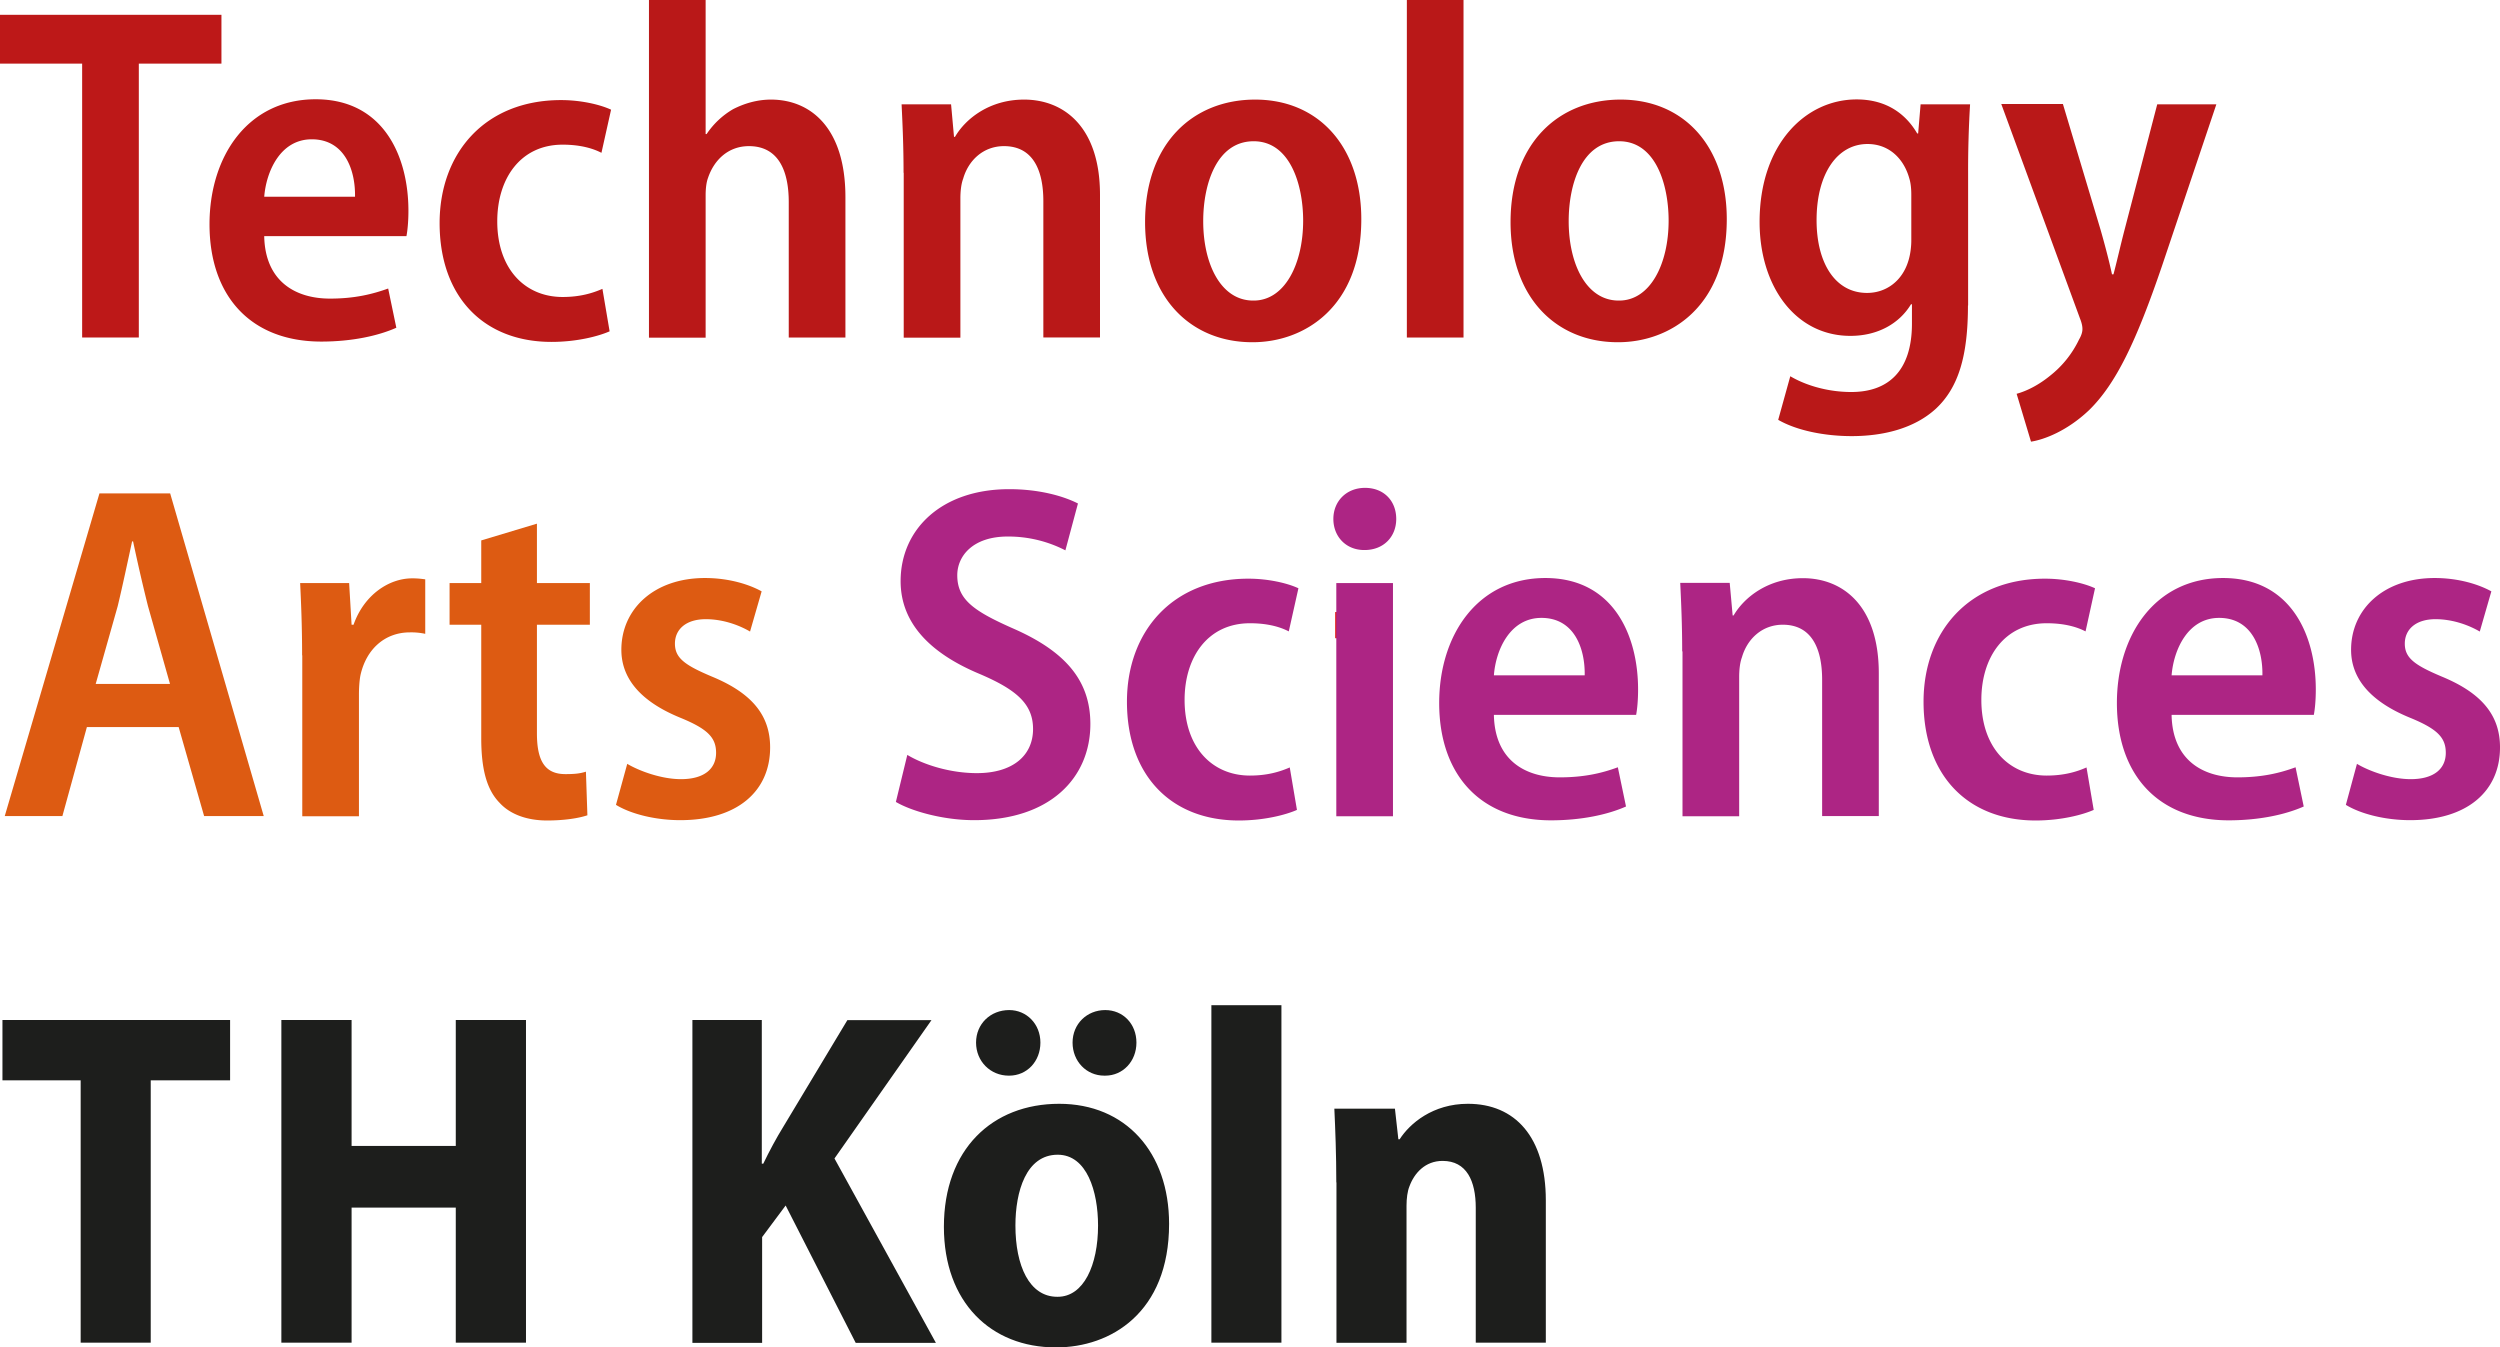
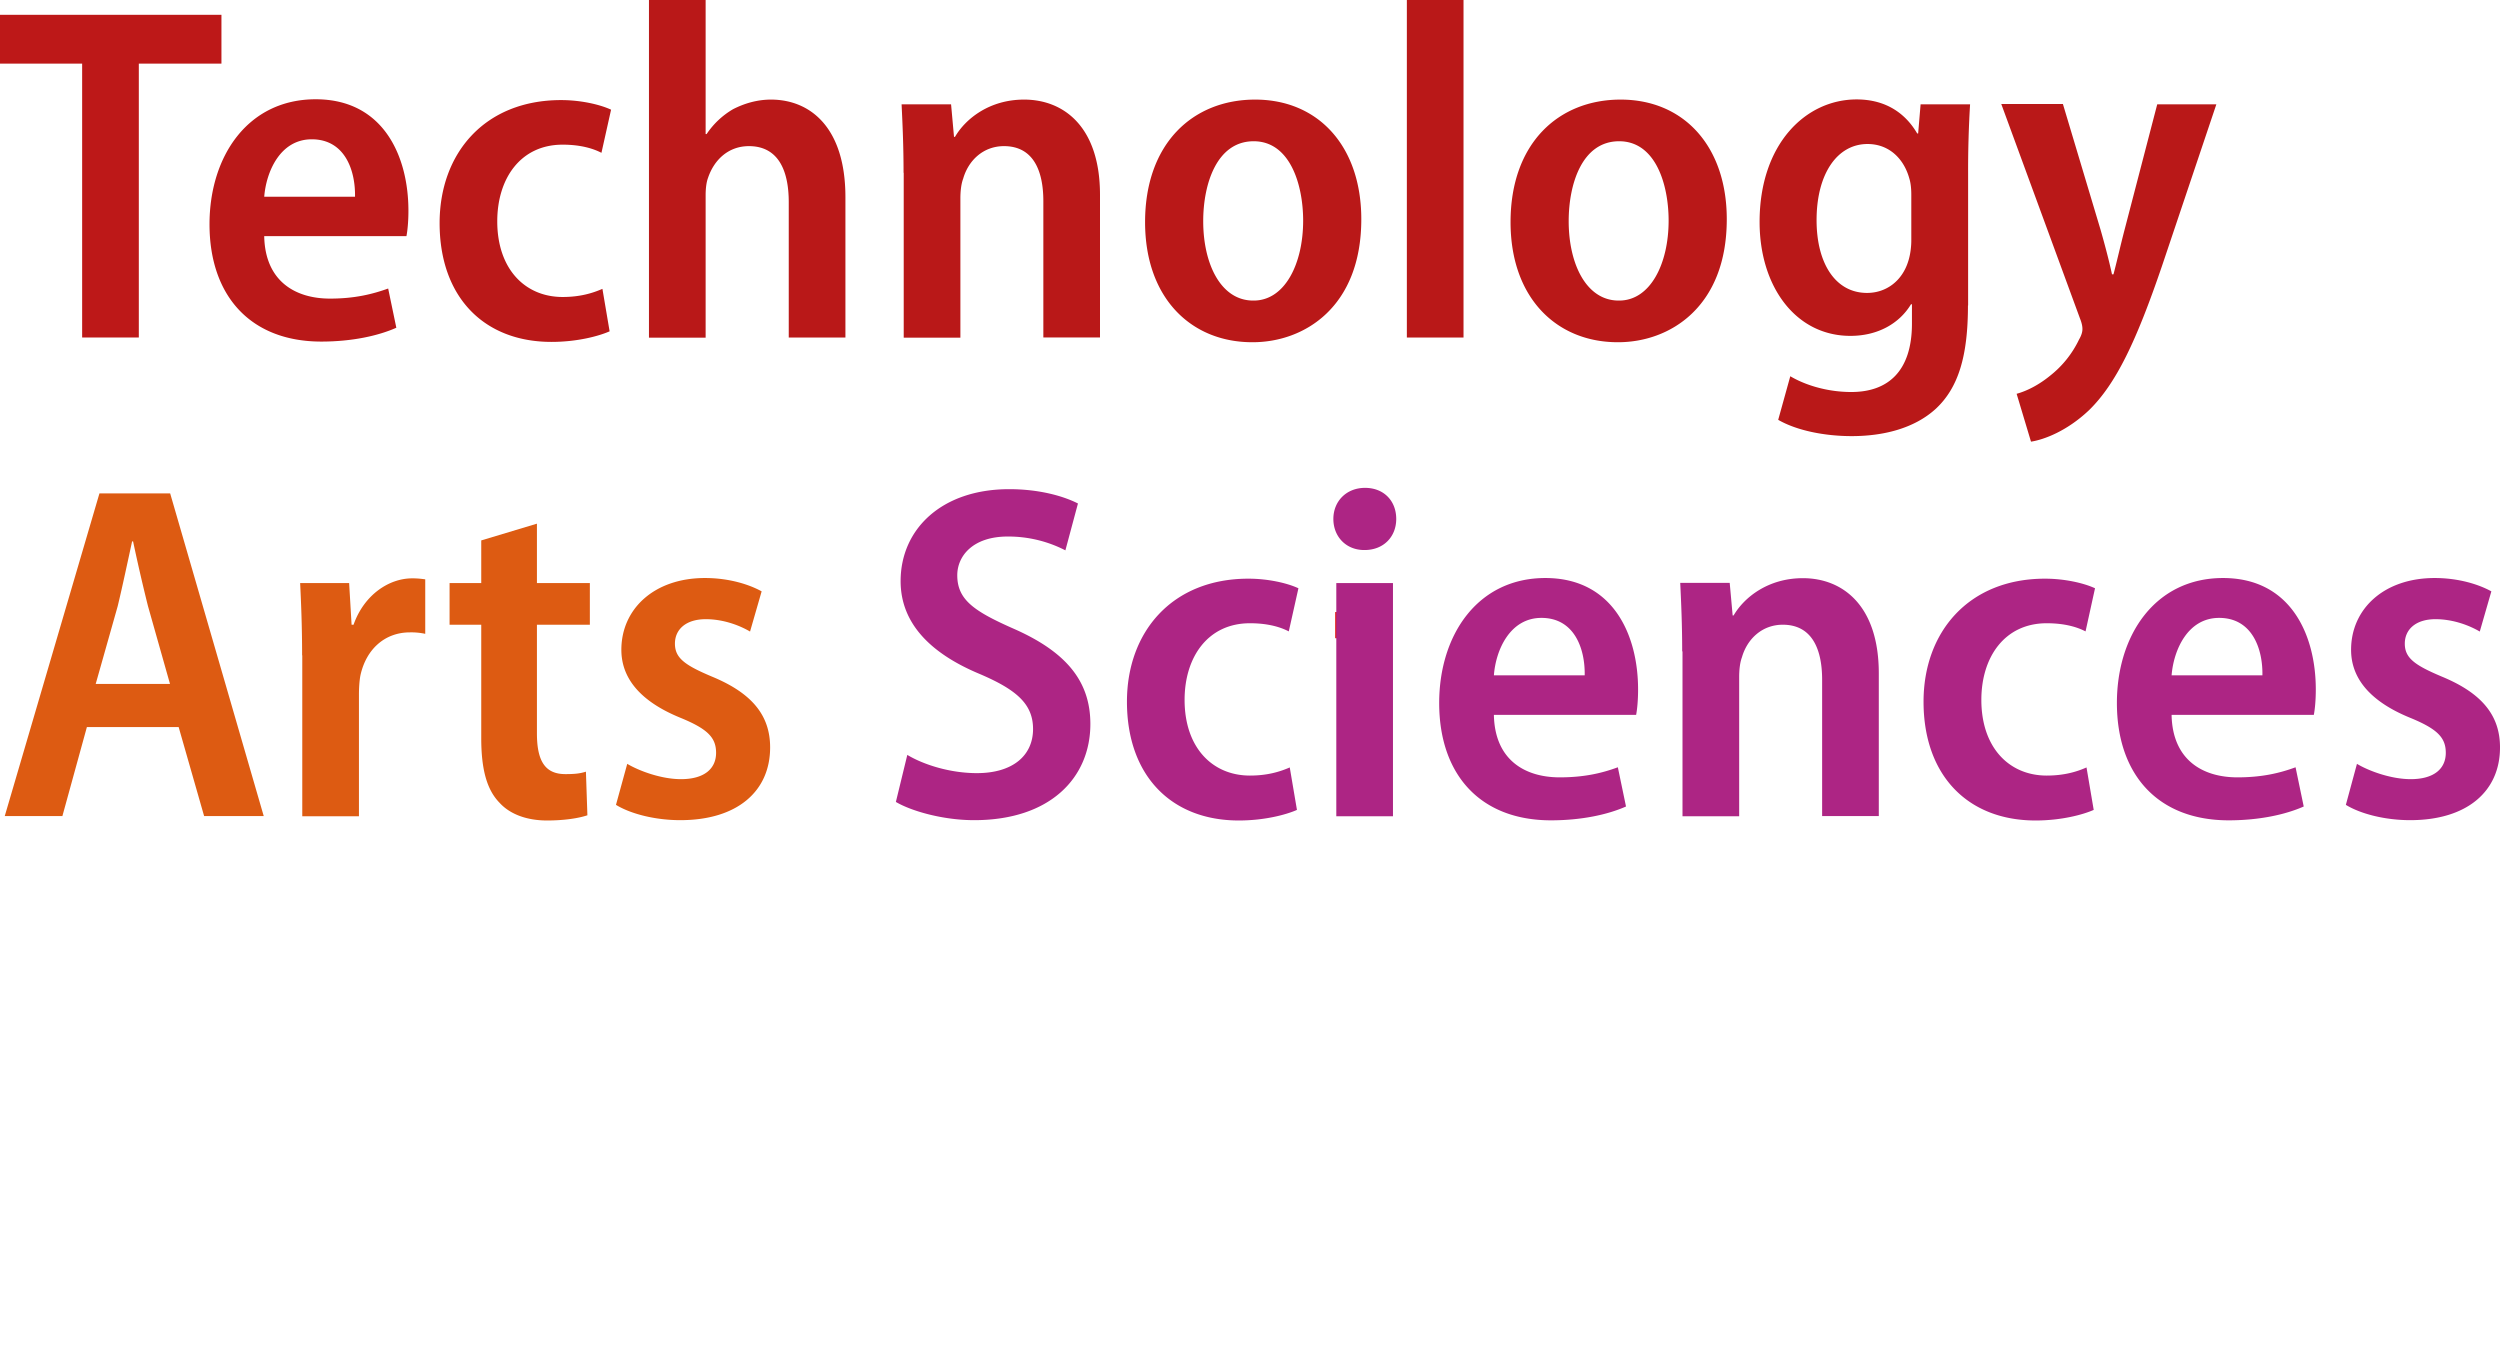
<svg xmlns="http://www.w3.org/2000/svg" height="83" width="154">
  <path d="M82.246 37.701h1.62v1.614h-1.62z" fill="#e31d19" />
  <path d="M5.06 3.919H0V.912h13.641v3.007h-5.09V20.79H5.06z" fill="#bd1818" />
  <path d="M16.276 14.565c.061 2.767 1.922 3.829 4.054 3.829 1.509 0 2.606-.27 3.581-.621l.503 2.416c-1.126.501-2.746.852-4.617.852-4.376 0-6.891-2.827-6.891-7.228 0-4.19 2.364-7.698 6.539-7.698s5.714 3.508 5.714 6.866c0 .712-.061 1.243-.121 1.564h-8.762zm5.593-2.446c.03-1.624-.623-3.538-2.666-3.538-1.951 0-2.806 2.005-2.927 3.538zm15.683 8.29c-.654.291-1.982.652-3.581.652-4.175 0-6.891-2.777-6.891-7.318 0-4.3 2.776-7.578 7.484-7.578 1.187 0 2.364.261 3.078.591l-.593 2.657c-.503-.261-1.278-.502-2.394-.502-2.575 0-4.024 2.065-4.024 4.722 0 2.947 1.72 4.661 4.024 4.661 1.066 0 1.831-.23 2.454-.501zM39.976 0h3.491v8.26h.06a4.966 4.966 0 0 1 1.63-1.534c.684-.351 1.479-.591 2.334-.591 2.394 0 4.587 1.684 4.587 6.014v8.641h-3.491v-8.34c0-1.915-.624-3.448-2.454-3.448-1.248 0-2.133.822-2.515 1.944-.121.321-.151.742-.151 1.093V20.8h-3.491zm15.683 10.646c0-1.654-.06-2.947-.121-4.221h3.048l.181 2.005h.061c.653-1.122 2.132-2.295 4.255-2.295 2.454 0 4.677 1.684 4.677 5.864v8.791h-3.49v-8.4c0-1.885-.624-3.388-2.425-3.388-1.277 0-2.193.882-2.514 2.005-.121.32-.171.771-.171 1.212V20.8h-3.491V10.646zm21.477 10.435c-3.762 0-6.599-2.717-6.599-7.398 0-4.862 2.957-7.548 6.78-7.548 3.903 0 6.539 2.887 6.539 7.368 0 5.423-3.521 7.578-6.69 7.578zm.09-2.566c1.922 0 3.048-2.266 3.048-4.922 0-2.216-.804-4.892-3.048-4.892-2.273 0-3.108 2.626-3.108 4.922 0 2.656 1.096 4.892 3.078 4.892zM86.662 0h3.491v20.79h-3.491zm12.987 21.081c-3.752 0-6.599-2.717-6.599-7.398 0-4.862 2.957-7.548 6.78-7.548 3.903 0 6.539 2.887 6.539 7.368 0 5.423-3.521 7.578-6.69 7.578zm.09-2.566c1.922 0 3.048-2.266 3.048-4.922 0-2.216-.794-4.892-3.048-4.892-2.283 0-3.108 2.626-3.108 4.922 0 2.656 1.096 4.892 3.078 4.892zm21.487.3c0 3.128-.593 5.073-1.981 6.366-1.328 1.213-3.229 1.684-5.181 1.684-1.69 0-3.4-.351-4.527-1.003l.745-2.686c.835.501 2.193.972 3.762.972 2.223 0 3.732-1.243 3.732-4.22v-1.183h-.06c-.715 1.183-2.042 1.945-3.732 1.945-3.37 0-5.593-3.037-5.593-7.017 0-4.812 2.846-7.548 5.975-7.548 1.921 0 3.078.972 3.732 2.095h.06l.151-1.794h3.048a67.14 67.14 0 0 0-.121 4.24v8.149zm-3.49-6.816c0-.351-.03-.712-.121-1.002-.322-1.183-1.217-2.126-2.575-2.126-1.861 0-3.139 1.825-3.139 4.692 0 2.656 1.157 4.481 3.109 4.481 1.156 0 2.162-.712 2.545-1.975.12-.381.181-.852.181-1.263zm9.345-5.573l2.314 7.728c.261.912.533 1.945.704 2.747h.09c.212-.792.443-1.825.684-2.747l2.012-7.728h3.642l-3.34 9.933c-1.599 4.692-2.847 7.288-4.497 8.902-1.358 1.293-2.786 1.824-3.581 1.945l-.885-2.948c.654-.18 1.388-.561 2.072-1.122a6.266 6.266 0 0 0 1.771-2.216c.151-.26.211-.471.211-.651 0-.15-.03-.351-.151-.652l-4.849-13.212h3.803z" fill="#b91818" />
  <path d="M5.352 44.788l-1.509 5.483H.292l5.834-19.878h4.356l5.764 19.878h-3.672l-1.569-5.483zm5.12-2.657L9.114 37.33a112.319 112.319 0 0 1-.916-3.98h-.06c-.272 1.243-.593 2.767-.885 3.98l-1.358 4.801zm8.138-1.764c0-1.744-.06-3.187-.121-4.451h3.018l.151 2.567h.121c.654-1.855 2.193-2.857 3.611-2.857.352 0 .563.03.805.06v3.358a4.086 4.086 0 0 0-.946-.09c-1.539 0-2.696 1.032-3.048 2.656-.06.321-.09.742-.09 1.183v7.488H18.62v-9.914zm14.465-8.109v3.658h3.26v2.567h-3.26v6.696c0 1.744.534 2.506 1.751 2.506.563 0 .885-.03 1.267-.15l.091 2.686c-.533.18-1.419.321-2.485.321-1.237 0-2.283-.381-2.927-1.093-.775-.792-1.127-2.035-1.127-3.979v-6.987h-1.951v-2.567h1.951V33.29zm5.563 14.795c.745.441 2.103.943 3.31.943 1.448 0 2.163-.652 2.163-1.624 0-.943-.533-1.474-2.193-2.155-2.606-1.063-3.642-2.537-3.642-4.191 0-2.506 2.012-4.42 5.151-4.42 1.448 0 2.696.381 3.49.822l-.714 2.476c-.593-.351-1.599-.762-2.726-.762-1.247 0-1.901.651-1.901 1.503 0 .883.593 1.324 2.283 2.035 2.425 1.003 3.581 2.356 3.581 4.361 0 2.716-2.042 4.481-5.532 4.481-1.539 0-3.048-.381-3.964-.943z" fill="#dd5b12" />
  <path d="M55.89 46.502c1.036.621 2.666 1.123 4.286 1.123 2.223 0 3.46-1.093 3.46-2.717 0-1.534-1.006-2.416-3.279-3.388-2.958-1.233-4.879-3.067-4.879-5.724 0-3.188 2.515-5.663 6.689-5.663 1.892 0 3.37.441 4.235.882l-.774 2.887a7.678 7.678 0 0 0-3.551-.852c-2.163 0-3.109 1.212-3.109 2.385 0 1.534 1.067 2.236 3.551 3.328 3.169 1.414 4.648 3.208 4.648 5.834 0 3.298-2.455 5.925-7.162 5.925-1.922 0-3.873-.562-4.819-1.123zm24.002 3.388c-.654.291-1.982.652-3.581.652-4.175 0-6.891-2.777-6.891-7.318 0-4.3 2.777-7.578 7.484-7.578 1.187 0 2.364.26 3.079.591l-.594 2.657c-.503-.261-1.267-.502-2.394-.502-2.575 0-4.024 2.065-4.024 4.722 0 2.947 1.72 4.661 4.024 4.661 1.066 0 1.831-.23 2.454-.501zm4.145-16.008c-1.127 0-1.902-.832-1.902-1.915 0-1.093.805-1.915 1.952-1.915 1.157 0 1.921.802 1.921 1.915 0 1.093-.774 1.915-1.951 1.915zm-1.721 2.034h3.491v14.365h-3.491zm9.708 8.14c.06 2.767 1.921 3.829 4.054 3.829 1.509 0 2.605-.26 3.581-.621l.503 2.416c-1.127.501-2.746.852-4.617.852-4.376 0-6.891-2.827-6.891-7.228 0-4.19 2.364-7.698 6.539-7.698 4.174 0 5.713 3.508 5.713 6.866 0 .712-.06 1.243-.12 1.564h-8.762zm5.593-2.456c.03-1.624-.624-3.538-2.666-3.538-1.951 0-2.817 2.004-2.927 3.538zm6.005-1.473c0-1.654-.06-2.947-.12-4.221h3.048l.181 2.005h.06c.654-1.122 2.133-2.295 4.265-2.295 2.455 0 4.678 1.684 4.678 5.864v8.791h-3.491v-8.4c0-1.885-.623-3.388-2.424-3.388-1.278 0-2.193.882-2.515 2.004-.121.321-.171.772-.171 1.213v8.581h-3.491V40.127zm25.35 9.763c-.654.291-1.982.652-3.581.652-4.175 0-6.901-2.777-6.901-7.318 0-4.3 2.787-7.578 7.484-7.578 1.187 0 2.364.26 3.079.591l-.584 2.657c-.503-.261-1.267-.502-2.394-.502-2.575 0-4.024 2.065-4.024 4.722 0 2.947 1.72 4.661 4.024 4.661 1.066 0 1.841-.23 2.454-.501zm4.798-5.834c.061 2.767 1.922 3.829 4.054 3.829 1.509 0 2.606-.26 3.582-.621l.503 2.416c-1.127.501-2.747.852-4.618.852-4.376 0-6.89-2.827-6.89-7.228 0-4.19 2.364-7.698 6.538-7.698 4.175 0 5.714 3.508 5.714 6.866 0 .712-.06 1.243-.121 1.564h-8.762zm5.594-2.456c.03-1.624-.624-3.538-2.666-3.538-1.952 0-2.807 2.004-2.928 3.538zm5.824 5.453c.734.441 2.102.943 3.309.943 1.449 0 2.163-.652 2.163-1.624 0-.943-.533-1.474-2.193-2.155-2.605-1.063-3.641-2.537-3.641-4.191 0-2.506 2.012-4.42 5.15-4.42 1.449 0 2.696.381 3.491.822l-.714 2.476c-.594-.351-1.6-.762-2.726-.762-1.238 0-1.892.651-1.892 1.503 0 .883.594 1.324 2.284 2.035 2.424 1.003 3.581 2.356 3.581 4.361 0 2.716-2.042 4.481-5.533 4.481-1.539 0-3.048-.381-3.963-.943z" fill="#ad2584" />
-   <path d="M4.969 66.55H.151v-3.719h14.023v3.719H9.285v16.159H4.969zm16.689-3.719v7.759h6.418v-7.759h4.325v19.878h-4.325v-8.32h-6.418v8.32h-4.326V62.831zm20.974 0h4.295v8.852h.091c.382-.792.795-1.564 1.247-2.296l3.933-6.546h5.181l-5.975 8.521 6.247 11.357h-4.94l-4.315-8.46-1.449 1.945v6.515h-4.295V62.831zM65.034 83c-3.993 0-6.89-2.777-6.89-7.428 0-4.781 2.987-7.578 7.102-7.578 4.084 0 6.77 2.977 6.77 7.398 0 5.483-3.612 7.608-6.952 7.608zm-2.897-16.74c-1.126 0-2.012-.882-2.012-2.035s.886-2.005 2.042-2.005c1.067 0 1.922.852 1.922 2.005s-.825 2.035-1.922 2.035zm3.018 13.622c1.599 0 2.485-1.944 2.485-4.39 0-2.095-.684-4.361-2.485-4.361-1.951 0-2.605 2.276-2.605 4.361 0 2.476.855 4.39 2.575 4.39zm2.867-13.622c-1.097 0-1.952-.882-1.952-2.035s.886-2.005 2.012-2.005c1.097 0 1.922.852 1.922 2.005s-.835 2.035-1.922 2.035zm6.599-4.341h4.315v20.79h-4.315zm7.695 10.917c0-1.745-.06-3.218-.12-4.541h3.732l.211 1.884h.08c.624-.972 2.043-2.185 4.205-2.185 2.897 0 4.799 2.035 4.799 5.954v8.761h-4.316v-8.31c0-1.654-.563-2.887-2.042-2.887-1.066 0-1.74.742-2.042 1.564-.121.291-.181.742-.181 1.183v8.46h-4.316v-9.883z" fill="#1d1e1c" />
</svg>